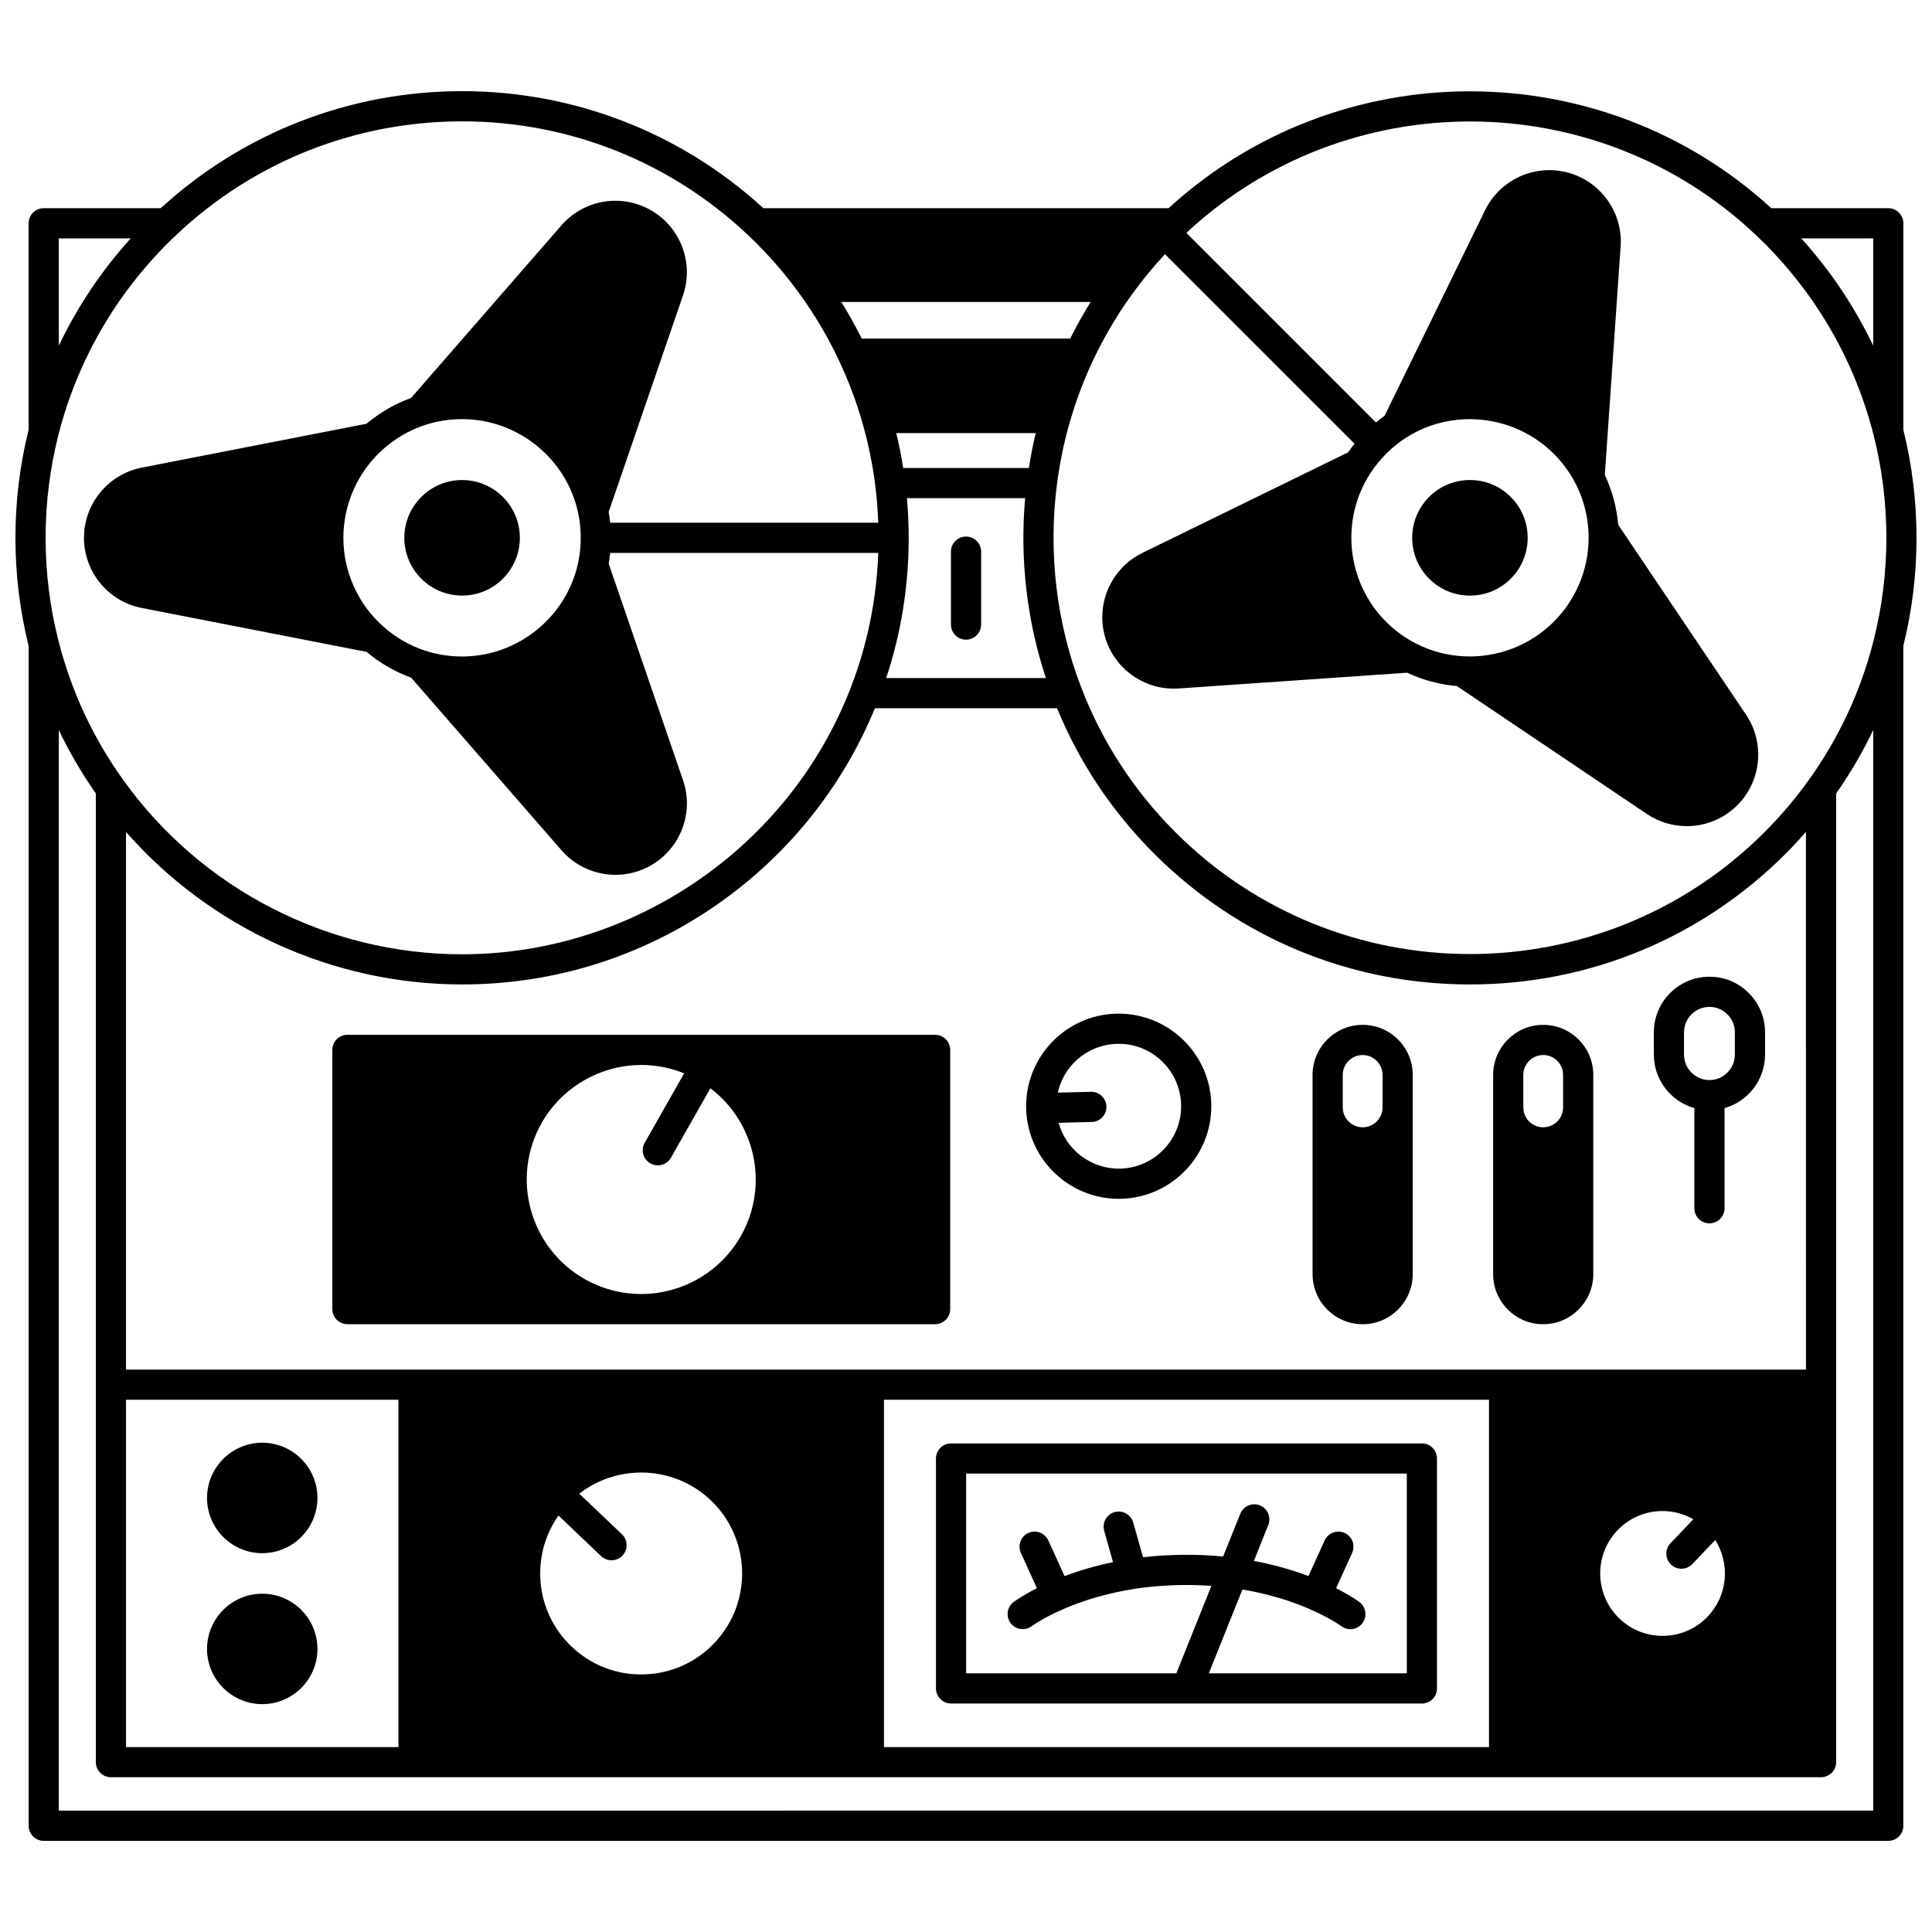
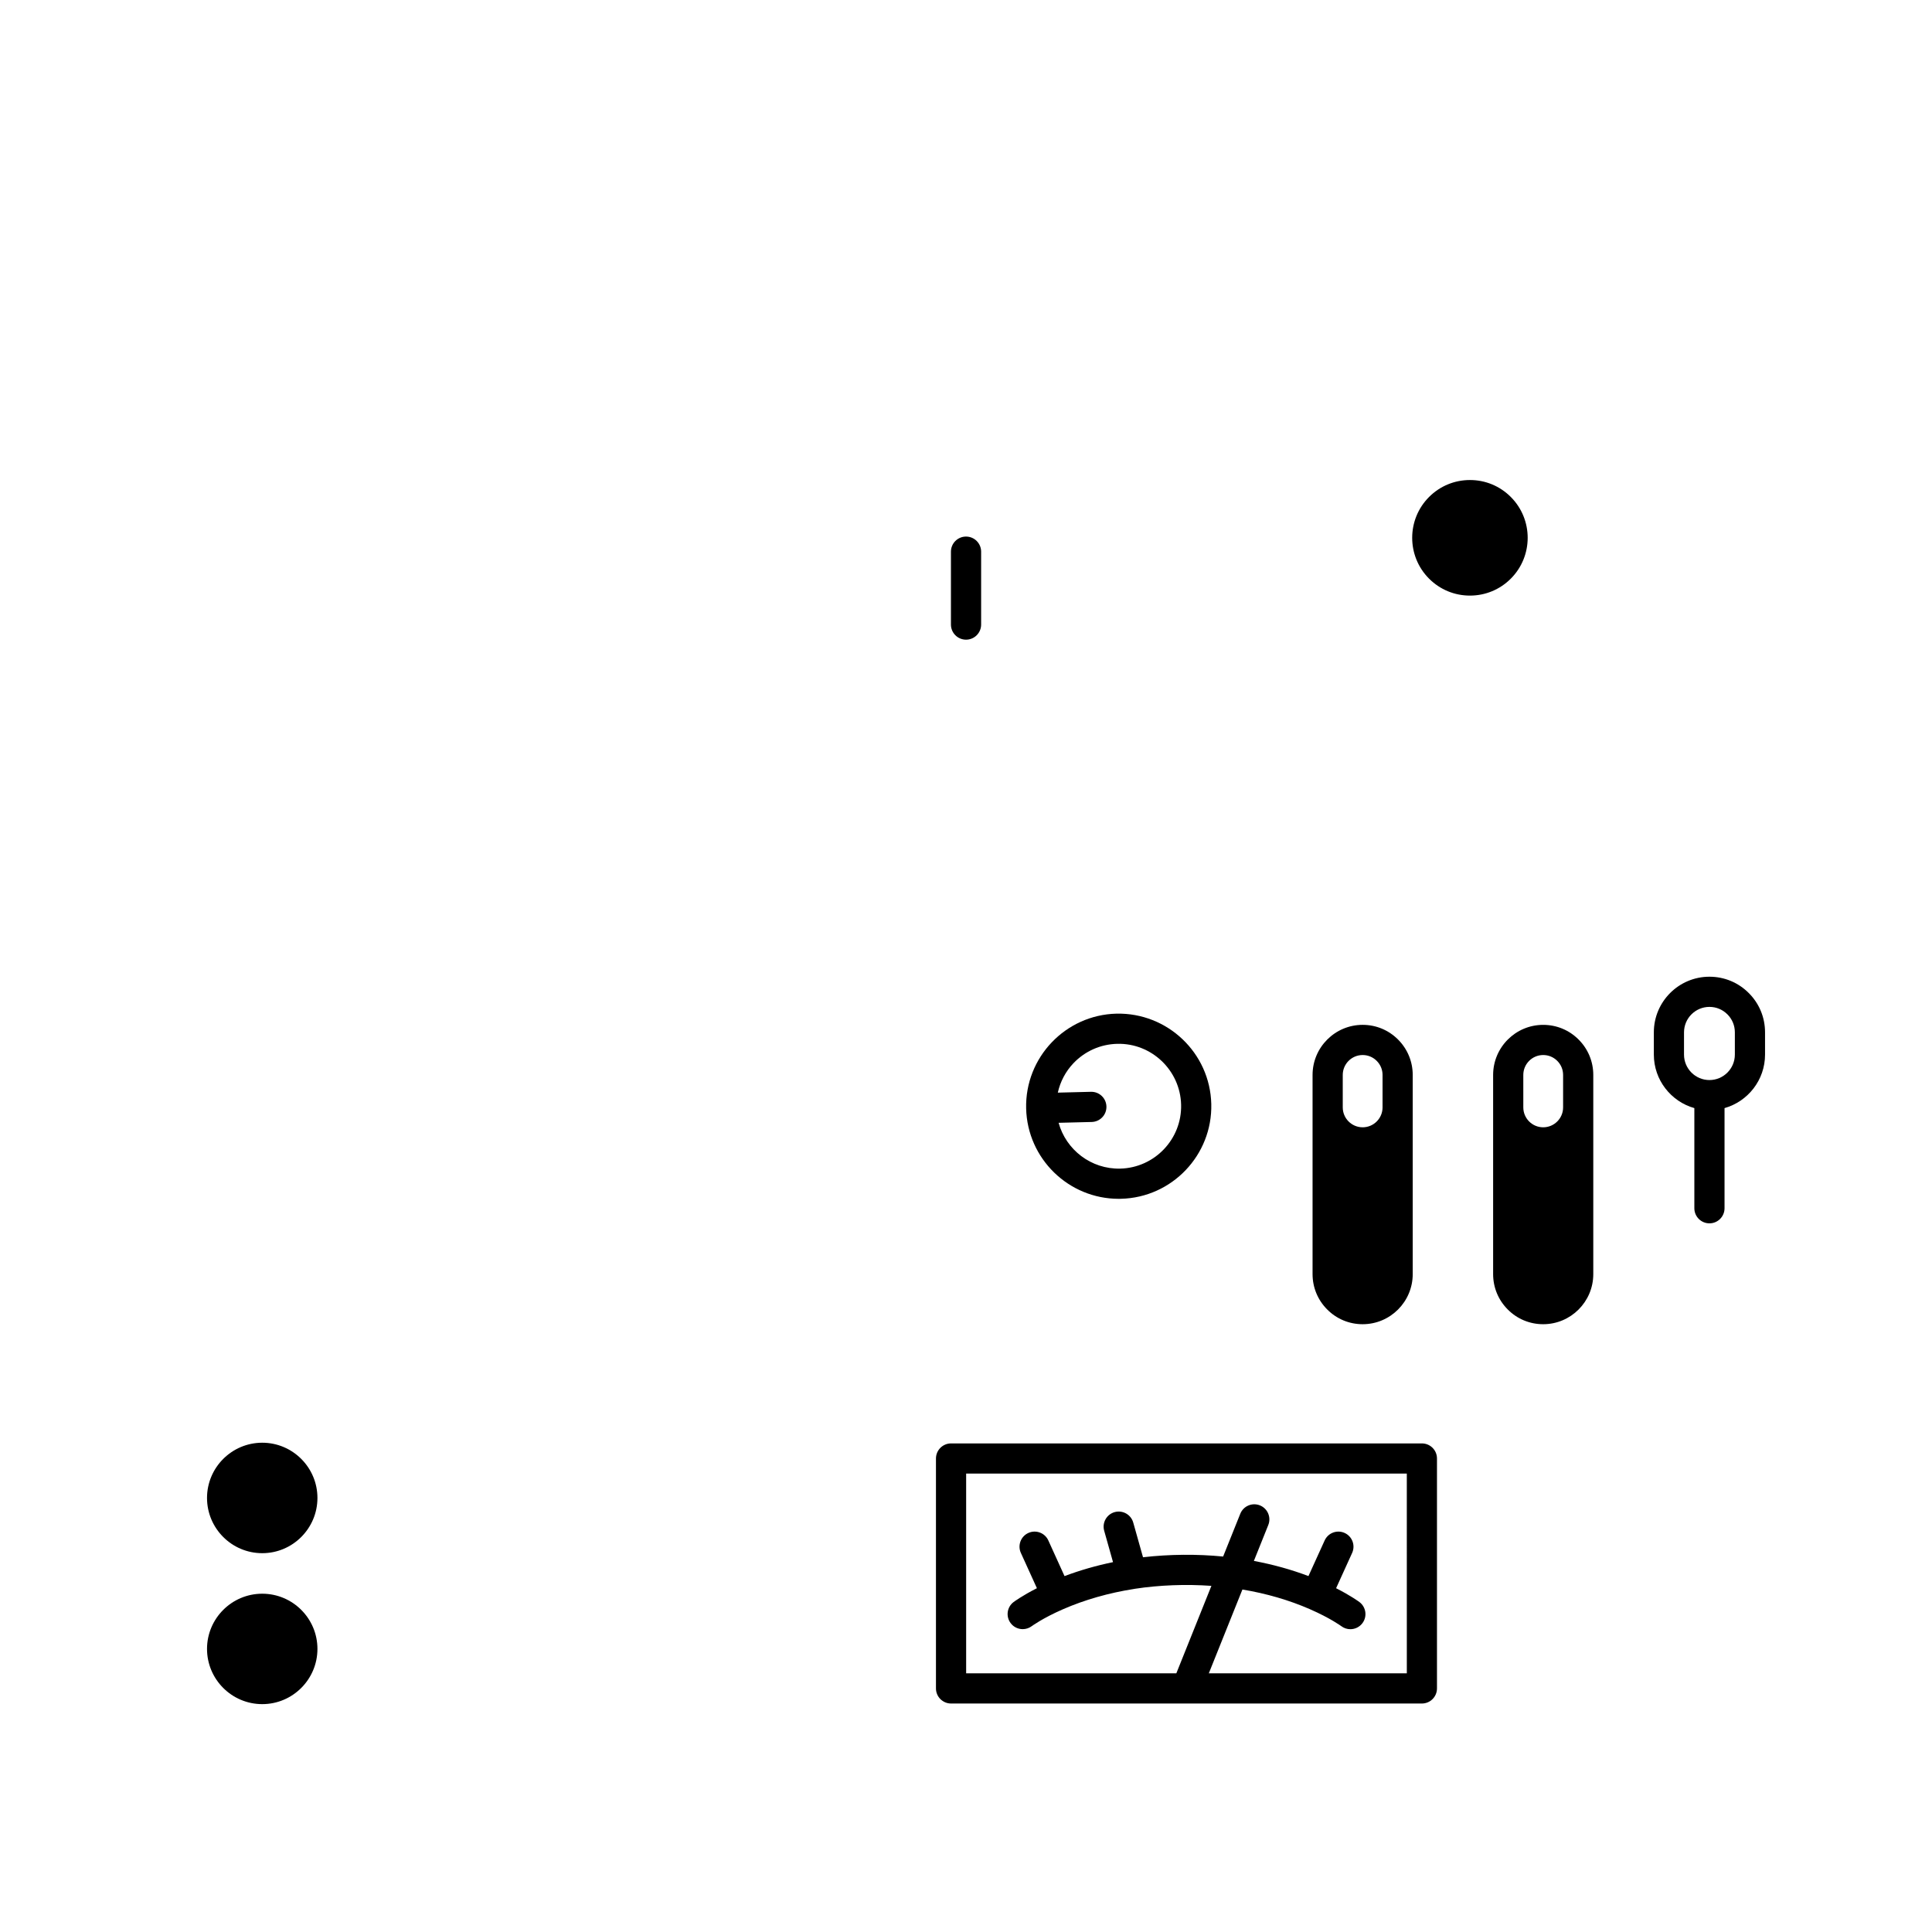
<svg xmlns="http://www.w3.org/2000/svg" width="800px" height="800px" version="1.1" viewBox="144 144 512 512">
  <defs>
    <clipPath id="a">
-       <path d="m148.09 168h503.81v464h-503.81z" />
-     </clipPath>
+       </clipPath>
  </defs>
-   <path d="m281.77 286.53c0-8.445-6.867-15.316-15.305-15.316-8.445 0-15.316 6.871-15.316 15.316 0 8.438 6.871 15.305 15.316 15.305 8.438 0 15.305-6.867 15.305-15.305z" />
  <g clip-path="url(#a)">
-     <path d="m648.41 257.91v-54.738c0-2.207-1.789-4-4-4h-30.992c-45.105-41.297-114.65-41.293-159.73 0h-107.38c-21.852-20.008-50.141-31.016-79.848-31.016-29.715 0-58.008 11.008-79.863 31.016h-31.012c-2.207 0-4 1.789-4 4v54.707c-2.316 9.305-3.496 18.938-3.496 28.645 0 9.711 1.18 19.344 3.5 28.637v312.68c0 2.207 1.789 4 4 4h488.82c2.207 0 4-1.789 4-4l-0.004-312.7c4.656-18.73 4.656-38.488 0-57.227zm-7.996-22.316c-4.914-10.305-11.332-19.883-19.055-28.422h19.055zm-31.293-29.512c0.832 0.781 1.664 1.586 2.473 2.394 14.082 14.082 24.086 31.66 28.93 50.836v0.004c4.516 17.805 4.516 36.621 0 54.418-3.375 13.363-9.156 25.805-17.188 36.988-3.496 4.883-7.449 9.539-11.742 13.836-43.035 43.035-113.05 43.035-156.09 0-11.016-11.012-19.402-23.902-24.934-38.312-0.031-0.082-0.066-0.168-0.105-0.25-6.481-16.938-8.688-35.418-6.379-53.48 0.707-5.637 1.859-11.234 3.422-16.645 1.625-5.641 3.707-11.172 6.191-16.434 2.82-5.984 6.199-11.73 10.043-17.086 2.734-3.832 5.754-7.508 8.992-10.988l50.242 50.234c-0.602 0.738-1.168 1.504-1.715 2.285l-54.52 26.645c-6.457 3.148-10.633 9.828-10.633 17.02 0 1.629 0.215 3.269 0.645 4.902 2.227 8.312 9.797 14.047 18.301 14.047 0.434 0 0.867-0.016 1.301-0.043l60.543-4.176c4.16 1.945 8.586 3.133 13.195 3.535l50.34 33.895c3.148 2.109 6.805 3.227 10.574 3.227 5.066 0 9.824-1.973 13.406-5.551 6.387-6.398 7.359-16.477 2.316-23.973l-33.891-50.344c-0.402-4.621-1.59-9.059-3.543-13.227l4.191-60.586c0.023-0.418 0.047-0.824 0.047-1.23 0-8.559-5.777-16.082-14.051-18.297-8.734-2.336-17.953 1.859-21.922 9.984l-26.648 54.508c-0.785 0.555-1.551 1.121-2.289 1.723l-50.23-50.23c42.395-39.48 108.49-39.359 150.73 0.371zm-230.86 400.91v-92.039h160.34v92.039zm-200.86 0v-92.039h72.184v92.039zm205.96-338.97c-0.488-3.106-1.102-6.195-1.836-9.258h36.957c-0.734 3.055-1.34 6.144-1.828 9.258zm49.68-44.004c-1.961 3.148-3.777 6.394-5.434 9.715h-55.23c-1.656-3.32-3.469-6.566-5.434-9.715zm-48.227 62.508c0-3.5-0.164-7.019-0.469-10.508h31.324c-1.43 16.09 0.453 32.379 5.496 47.672h-42.312c3.957-11.934 5.961-24.41 5.961-37.164zm-8.949 45.164h48.262c5.93 14.422 14.566 27.375 25.719 38.527 22.355 22.355 52.082 34.672 83.699 34.672 31.617 0 61.344-12.312 83.699-34.672 1.852-1.852 3.625-3.781 5.348-5.746l0.004 142.49h-445.2v-142.49c22.363 25.488 54.863 40.418 89.059 40.418 24.379 0 47.789-7.352 67.703-21.266 18.703-13.062 33.062-30.984 41.707-51.934zm220.71 240.69v0.004c-3.043 3.199-7.152 5.019-11.57 5.133-4.41 0.113-8.613-1.508-11.812-4.551-6.598-6.293-6.856-16.785-0.574-23.391 3.043-3.199 7.152-5.023 11.57-5.129 0.141-0.004 0.277-0.004 0.414-0.004 2.902 0 5.691 0.766 8.156 2.172l-6.062 6.367c-1.523 1.598-1.461 4.129 0.141 5.652 0.773 0.738 1.766 1.102 2.758 1.102 1.055 0 2.109-0.414 2.894-1.242l6.059-6.363c3.969 6.262 3.363 14.648-1.973 20.25zm-293.27-15.988c0.773 0.738 1.766 1.102 2.758 1.102 1.055 0 2.109-0.414 2.894-1.242 1.523-1.598 1.461-4.129-0.141-5.652l-11.301-10.758c4.797-3.727 10.598-5.606 16.41-5.606 6.633 0 13.277 2.441 18.449 7.363 10.684 10.176 11.102 27.145 0.93 37.832-4.93 5.18-11.582 8.129-18.727 8.305-7.164 0.18-13.93-2.441-19.105-7.371-5.18-4.93-8.129-11.578-8.305-18.723-0.145-5.793 1.551-11.352 4.828-16.008zm216.15-241.75c-3.012-1.508-5.75-3.488-8.141-5.883-10.52-10.52-12.215-27.145-4.027-39.535 1.176-1.781 2.531-3.445 4.035-4.953 1.469-1.477 3.125-2.836 4.906-4.023 0.023-0.016 0.043-0.027 0.066-0.043 5.238-3.441 11.23-5.121 17.195-5.121 8.145 0 16.242 3.133 22.301 9.191 2.348 2.348 4.293 5.031 5.789 7.965 0.027 0.059 0.062 0.113 0.094 0.172 1.922 3.812 3.023 7.934 3.277 12.25 0.523 8.965-2.816 17.742-9.164 24.09-6.348 6.348-15.125 9.684-24.086 9.164-4.309-0.246-8.426-1.348-12.246-3.273zm-177.43-108.54c5.25 4.922 10.039 10.391 14.23 16.258 3.844 5.359 7.223 11.109 10.043 17.094 2.5 5.281 4.59 10.809 6.207 16.422 1.566 5.441 2.723 11.043 3.434 16.648 0.418 3.301 0.68 6.652 0.801 10.004h-71.039c-0.098-0.953-0.238-1.898-0.402-2.844l19.695-57.383c2.949-8.551-0.602-18.039-8.441-22.559-2.887-1.664-6.16-2.543-9.477-2.543-5.481 0-10.684 2.375-14.281 6.512l-39.848 45.746c-4.324 1.578-8.293 3.875-11.824 6.844l-59.562 11.629c-8.871 1.73-15.309 9.555-15.309 18.598 0 4.379 1.535 8.652 4.316 12.031 2.781 3.394 6.688 5.723 10.992 6.559l59.574 11.629c3.531 2.969 7.496 5.262 11.824 6.844l39.844 45.742c3.691 4.25 8.961 6.504 14.305 6.504 3.234 0 6.5-0.824 9.457-2.531 5.848-3.375 9.477-9.656 9.477-16.398 0-2.086-0.348-4.16-1.035-6.156l-19.699-57.383c0.164-0.941 0.305-1.883 0.402-2.836h71.039c-0.438 12.312-2.879 24.309-7.293 35.719-16.293 42.254-57.684 70.645-102.99 70.645-35.52 0-69.094-17.27-89.809-46.195-8.035-11.215-13.816-23.656-17.188-36.984-2.246-8.816-3.383-17.961-3.383-27.188 0-9.223 1.137-18.375 3.375-27.199 5.164-20.363 16.031-38.77 31.422-53.227 0 0 0.004 0 0.004-0.004 20.52-19.309 47.359-29.941 75.574-29.941 28.203 0 55.039 10.633 75.566 29.945zm-96.449 103.93c-0.016-0.012-0.031-0.02-0.043-0.031-6.695-5.957-10.535-14.512-10.535-23.473 0-8.969 3.84-17.523 10.531-23.484 0.016-0.012 0.031-0.02 0.043-0.031 3.215-2.863 6.91-5.004 10.973-6.356 3.188-1.055 6.519-1.586 9.91-1.586 14.828 0 27.754 10.504 30.785 24.977 0.012 0.062 0.023 0.125 0.039 0.188 0.414 2.07 0.625 4.191 0.625 6.297 0 2.125-0.215 4.254-0.633 6.32-0.004 0.016-0.008 0.031-0.012 0.047-2.996 14.531-15.949 25.078-30.809 25.078-3.391 0-6.723-0.535-9.902-1.586-4.062-1.355-7.758-3.496-10.973-6.359zm-66.93-102.86c-7.734 8.543-14.141 18.113-19.062 28.434v-28.434zm-19.062 416.66v-286.37c2.789 5.84 6.066 11.453 9.816 16.809v256.71c0 2.207 1.789 4 4 4h453.2c2.207 0 4-1.789 4-4l-0.004-256.7c3.75-5.348 7.027-10.961 9.816-16.805v286.34z" />
-   </g>
+     </g>
  <path d="m533.56 301.84c4.09-0.004 7.93-1.598 10.812-4.484 5.973-5.973 5.973-15.688 0-21.66-2.887-2.891-6.727-4.484-10.812-4.484h-0.008c-4.09 0-7.934 1.594-10.828 4.484-5.973 5.973-5.973 15.688 0 21.66 2.894 2.891 6.738 4.484 10.828 4.484h0.008z" />
  <path d="m400.01 313.52c2.207 0 4-1.789 4-4v-19.324c0-2.207-1.789-4-4-4-2.207 0-4 1.789-4 4v19.324c0 2.207 1.789 4 4 4z" />
  <path d="m415.94 437.77c0.328 13.32 11.273 23.93 24.527 23.93 0.203 0 0.41-0.004 0.613-0.008 13.523-0.332 24.254-11.605 23.922-25.129-0.332-13.52-11.59-24.227-25.125-23.934h-0.004c-13.531 0.336-24.266 11.613-23.934 25.141zm24.129-17.145c9.105-0.234 16.711 7.023 16.938 16.133 0.227 9.113-7.008 16.711-16.125 16.938-7.746 0.184-14.367-5-16.34-12.141l8.777-0.219c2.207-0.055 3.953-1.887 3.898-4.098-0.055-2.207-1.887-3.953-4.098-3.898l-8.785 0.219c0.645-2.906 2.047-5.594 4.148-7.805 3.055-3.195 7.168-5.019 11.586-5.129z" />
  <path d="m213.5 555.61c8.062 0 14.625-6.566 14.625-14.637 0-8.07-6.562-14.637-14.625-14.637-8.07 0-14.637 6.566-14.637 14.637 0.004 8.074 6.566 14.637 14.637 14.637z" />
  <path d="m213.5 566.35c-8.07 0-14.637 6.562-14.637 14.625 0 8.07 6.566 14.637 14.637 14.637 8.062 0 14.625-6.566 14.625-14.637 0-8.066-6.559-14.625-14.625-14.625z" />
  <path d="m520.82 526.52h-124.78c-2.207 0-4 1.789-4 4v60.93c0 2.207 1.789 4 4 4h62.375 0.012 0.012 62.375c2.207 0 4-1.789 4-4v-60.93c0.004-2.211-1.785-4-3.996-4zm-3.996 60.93h-52.477l8.906-22.211c6.375 1.062 12.383 2.812 17.895 5.215 0.023 0.012 0.043 0.027 0.066 0.035 5.352 2.336 8.23 4.449 8.25 4.465 0.719 0.539 1.562 0.801 2.394 0.801 1.215 0 2.418-0.551 3.203-1.598 1.324-1.766 0.965-4.273-0.801-5.598-0.113-0.082-2.246-1.664-6.18-3.664l4.25-9.348c0.914-2.012 0.027-4.379-1.984-5.297-2.012-0.914-4.379-0.023-5.297 1.984l-4.293 9.441c-4.578-1.73-9.418-3.07-14.465-4.012l3.82-9.523c0.82-2.051-0.176-4.379-2.223-5.199-2.051-0.82-4.379 0.176-5.199 2.223l-4.547 11.336c-6.914-0.676-14.207-0.617-21.23 0.191l-2.59-9.195c-0.598-2.125-2.805-3.359-4.934-2.766-2.125 0.598-3.363 2.809-2.766 4.934l2.344 8.32c-4.469 0.922-8.766 2.16-12.852 3.699l-4.293-9.449c-0.914-2.012-3.285-2.898-5.293-1.984-2.012 0.914-2.898 3.285-1.984 5.293l4.25 9.348c-3.934 2-6.059 3.582-6.172 3.664-1.762 1.324-2.113 3.82-0.793 5.586 0.785 1.051 1.988 1.602 3.207 1.602 0.832 0 1.668-0.258 2.387-0.789 0.027-0.02 2.898-2.133 8.246-4.469 5.805-2.535 12.184-4.356 18.957-5.41 0.027-0.004 0.051-0.016 0.078-0.02 6.621-1.012 13.629-1.258 20.332-0.785l-9.293 23.176h-55.703v-52.934h116.78z" />
-   <path d="m232.07 422.23v68.695c0 2.207 1.789 4 4 4h155.74c2.207 0 4-1.789 4-4v-68.695c0-2.207-1.789-4-4-4h-155.74c-2.207 0-3.996 1.793-3.996 4zm82.395 4c3.703 0.055 7.387 0.816 10.844 2.215l-10.457 18.41c-1.09 1.922-0.418 4.363 1.5 5.453 0.625 0.355 1.301 0.523 1.973 0.523 1.391 0 2.742-0.727 3.481-2.023l10.457-18.406c11.941 9.047 15.652 25.801 8.062 39.168-5.383 9.477-15.508 15.359-26.426 15.359-5.211 0-10.383-1.371-14.961-3.965-14.547-8.262-19.656-26.82-11.395-41.371 5.277-9.293 15.199-15.176 25.945-15.359l0.977-0.008z" />
  <path d="m505.12 494.93c7.316 0 13.266-5.957 13.266-13.277v-52.781c0-3.543-1.383-6.875-3.883-9.379-2.5-2.512-5.832-3.898-9.383-3.898-7.32 0-13.277 5.957-13.277 13.277v52.781c0 3.543 1.383 6.875 3.883 9.375 2.5 2.519 5.836 3.902 9.395 3.902zm-5.277-66.059c0-2.91 2.367-5.277 5.277-5.277 1.406 0 2.727 0.547 3.723 1.547 1 1 1.547 2.324 1.547 3.731v8.605c0 2.906-2.363 5.269-5.269 5.269-2.91 0-5.277-2.363-5.277-5.269z" />
  <path d="m552.96 494.93c7.32 0 13.277-5.957 13.277-13.277v-52.781c0-3.543-1.383-6.875-3.883-9.375-2.5-2.516-5.836-3.898-9.395-3.898-7.316 0-13.266 5.957-13.266 13.277v52.781c0 3.543 1.383 6.875 3.883 9.375 2.5 2.516 5.832 3.898 9.383 3.898zm-5.269-66.059c0-2.91 2.363-5.277 5.269-5.277 1.414 0 2.734 0.547 3.731 1.547 1 1 1.547 2.324 1.547 3.731v8.605c0 2.906-2.367 5.269-5.277 5.269-2.906 0-5.269-2.363-5.269-5.269z" />
  <path d="m593.02 437.66v26.539c0 2.207 1.789 4 4 4 2.207 0 4-1.789 4-4v-26.539c6.184-1.75 10.734-7.438 10.734-14.18v-5.906c0-3.945-1.539-7.644-4.312-10.406-2.777-2.793-6.477-4.328-10.422-4.328-8.125 0-14.734 6.609-14.734 14.734v5.906c0 6.742 4.551 12.43 10.734 14.18zm-2.738-20.086c0-3.715 3.023-6.738 6.738-6.738 1.801 0 3.488 0.699 4.766 1.984 1.27 1.262 1.969 2.953 1.969 4.754v5.906c0 3.723-3.023 6.746-6.738 6.746s-6.738-3.027-6.738-6.746z" />
</svg>